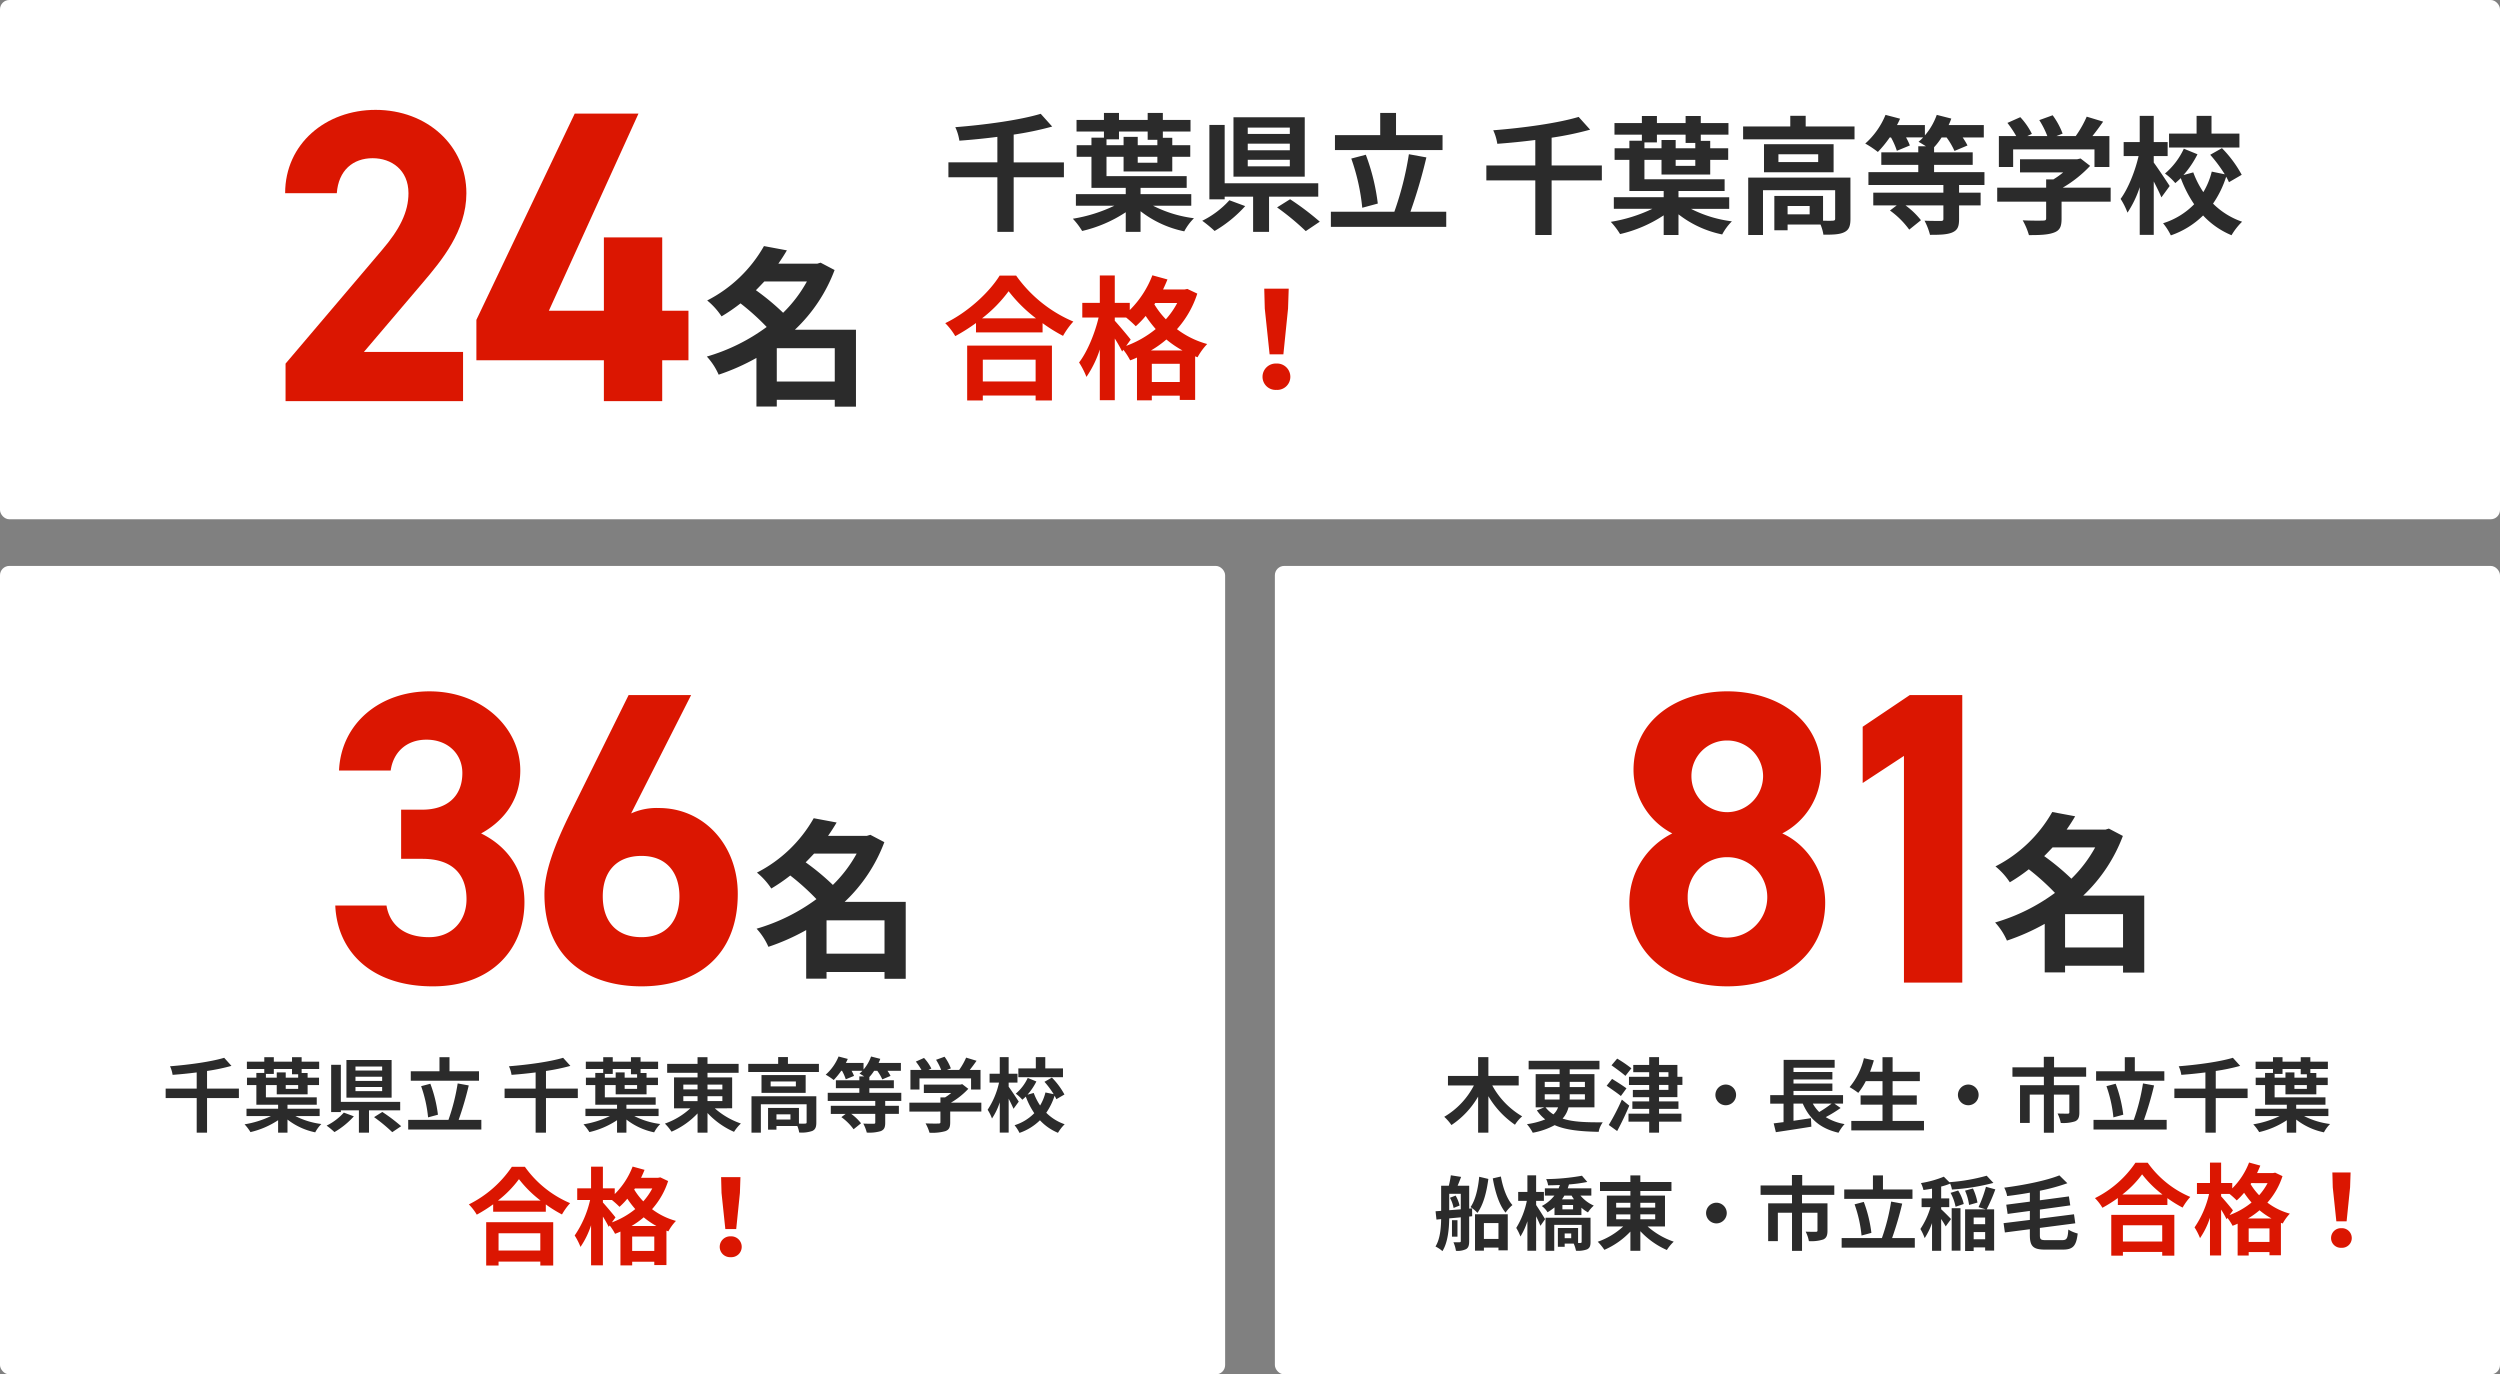
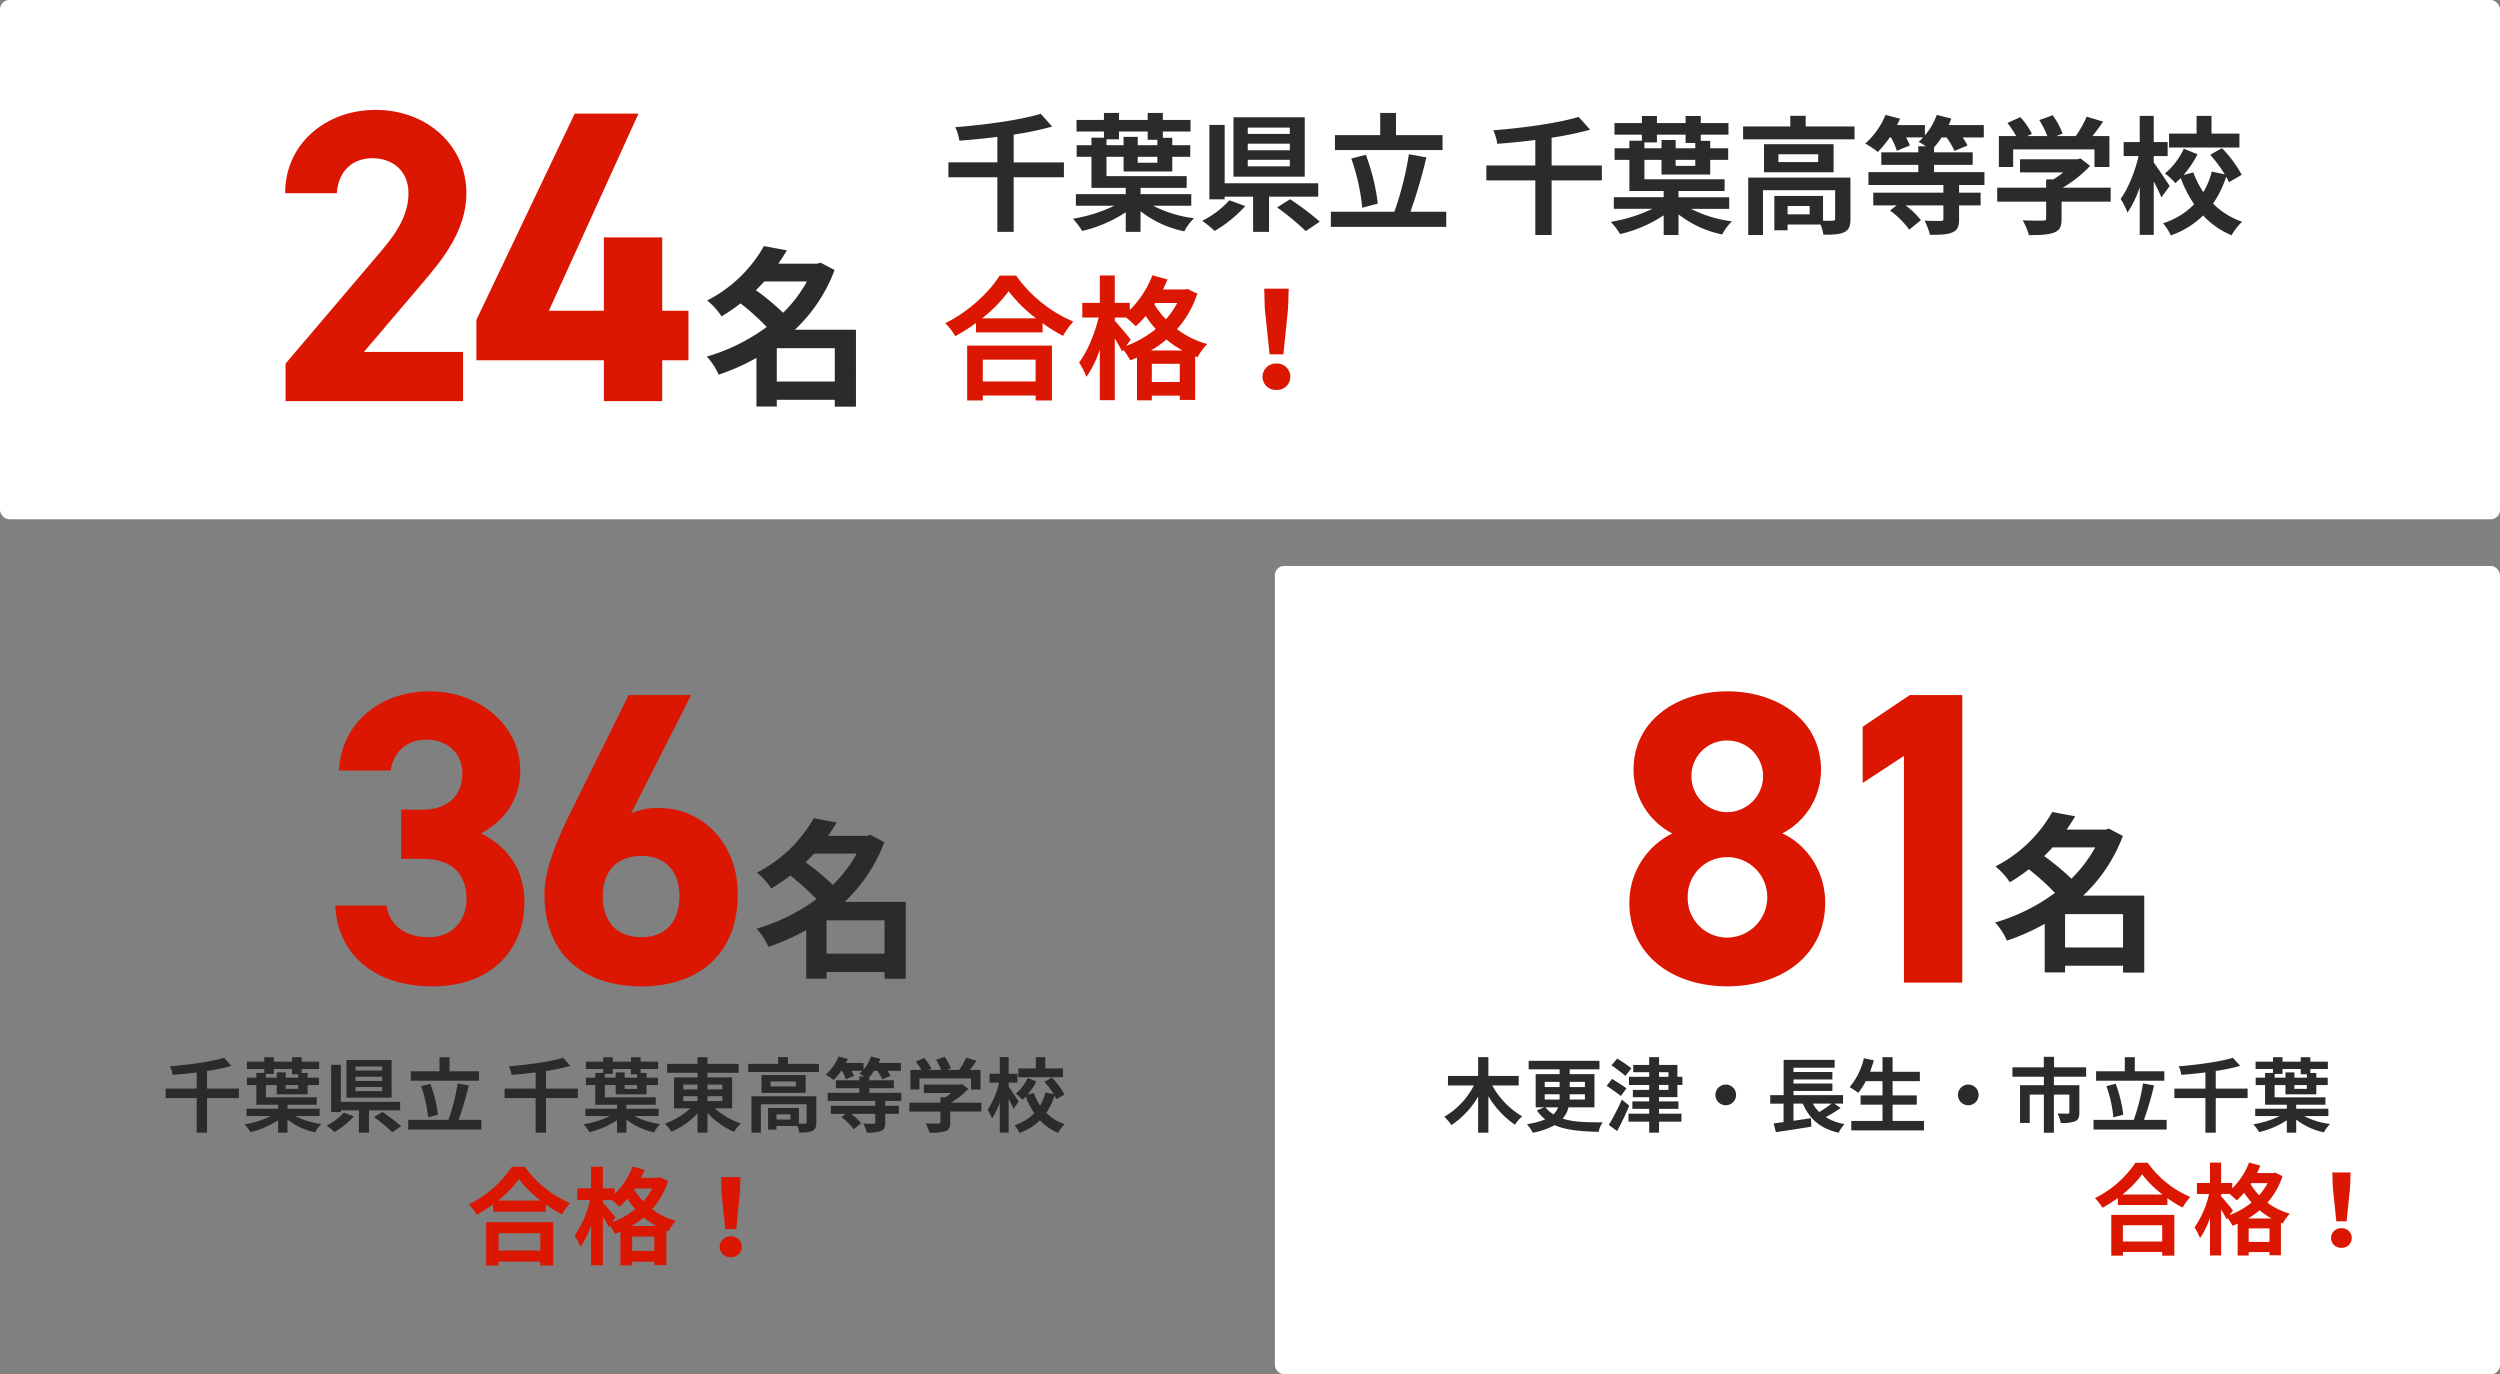
<svg xmlns="http://www.w3.org/2000/svg" width="804" height="442" viewBox="0 0 804 442">
  <rect x="0" y="0" width="804" height="442" fill="#808080" stroke="none" />
  <g transform="translate(-232 1372)">
    <rect width="804" height="167" rx="3" transform="translate(232 -1372)" fill="#fff" />
-     <rect width="394" height="260" rx="3" transform="translate(232 -1190)" fill="#fff" />
    <rect width="394" height="260" rx="3" transform="translate(642 -1190)" fill="#fff" />
    <g transform="translate(-250 -513)">
      <g transform="translate(204 -1878)">
        <path d="M63.918-15.812H32.026L51.054-38.19c5.9-6.968,13.936-16.482,13.936-28.676,0-15.276-12.6-26.8-29.212-26.8C19.832-93.666,6.7-82.812,6.7-66.866H23.316c.536-7.37,5.226-11.256,11.524-11.256,6.03,0,11.524,3.752,11.524,11.256,0,6.03-2.814,11.658-8.576,18.358L6.834-12.06V0H63.918ZM99.83-92.46,68.206-26.13v13h41V0h18.76V-13.132h8.442V-29.078H127.97V-52.662H109.21v23.584H91.522l28.81-63.382Z" transform="translate(363 1148)" fill="#db1601" />
        <path d="M23.815-3.3V-14.025H42.46V-3.3ZM33.5-35.475A43.106,43.106,0,0,1,25.85-25.41,77.555,77.555,0,0,0,17.1-32.67c.935-.935,1.815-1.87,2.7-2.805ZM49.28-19.965H29.645A50.915,50.915,0,0,0,42.405-39.16L37.9-41.525l-1.1.33H24.31c.99-1.43,1.925-2.86,2.75-4.29L19.69-46.86A43.937,43.937,0,0,1,1.43-29.37a22.781,22.781,0,0,1,4.62,5.115,56.61,56.61,0,0,0,6.1-4.18,76.4,76.4,0,0,1,8.415,7.59A61.146,61.146,0,0,1,1.32-11.33a20.9,20.9,0,0,1,3.8,5.83A70.509,70.509,0,0,0,17.27-10.89V4.73h6.545V2.585H42.46v2.2h6.82Z" transform="translate(504 1145)" fill="#2b2b2b" />
      </g>
      <g transform="translate(152 -2)">
        <path d="M39.155-18.778H23v-8.938A100.783,100.783,0,0,0,35.383-30.3l-3.69-4.1c-6.683,2.009-17.671,3.526-27.47,4.3a15.7,15.7,0,0,1,1.312,4.346c3.936-.287,8.118-.7,12.218-1.23v8.2H2.009v4.8H17.753V3.567H23V-13.981H39.155ZM52.849-26.2h4.018v-2.5h9.225v2.665h3.116v1.722H62.894v-2.665H58.343v2.665H52.849Zm16.359,7.544H62.894v-1.927h6.314ZM80.114-4.838V-8.569H63.8v-2.009H78.638V-14.35H52.849v-6.232h5.494v4.715H74.005v-4.715h5.781v-3.731H74.005v-2.378H70.971V-28.7h8.9v-3.731h-8.9v-2.255H66.092v2.255H56.867v-2.255H52.029v2.255H43.214V-28.7h8.815v1.968H48.011v2.419H43.255v3.731h4.756v10H59.04v2.009H43.009v3.731H55.391A49.067,49.067,0,0,1,42.025-.656,23.185,23.185,0,0,1,45.018,3.28,43,43,0,0,0,59.04-2.747V3.567H63.8V-3.075A33.9,33.9,0,0,0,77.859,3.4,17.6,17.6,0,0,1,80.975-.82,39.691,39.691,0,0,1,67.814-4.838Zm31.693-23.083H98.277v-2.05h13.53Zm0,5.248H98.277v-2.132h13.53Zm0,5.166H98.277V-19.6h13.53Zm4.8-15.785H93.685v19.106H116.6ZM92.373-6.6A29.105,29.105,0,0,1,83.64,0a41.062,41.062,0,0,1,3.977,3.28,40.7,40.7,0,0,0,9.84-8ZM120.95-7.749v-4.305H90.856V-30.832h-4.92V-6.888h4.92v-.861H100V3.567h5.125V-7.749ZM107.707-4.3a83.8,83.8,0,0,1,9.225,7.626l4.51-3.034a86.558,86.558,0,0,0-9.553-7.216Zm53.218-23.247H145.96v-7.134h-5.084v7.134H126.321v4.8h34.6ZM140.1-5.535a67.248,67.248,0,0,0-3.854-15.7l-4.674,1.23A66.469,66.469,0,0,1,135.1-4.182Zm10.5,2.624a166.86,166.86,0,0,0,5.125-17.466L150.1-21.4a102.467,102.467,0,0,1-4.674,18.491H125.009V1.968h37.1V-2.911Z" transform="translate(633 -786)" fill="#2b2b2b" />
        <path d="M39.155-18.778H23v-8.938A100.783,100.783,0,0,0,35.383-30.3l-3.69-4.1c-6.683,2.009-17.671,3.526-27.47,4.3a15.7,15.7,0,0,1,1.312,4.346c3.936-.287,8.118-.7,12.218-1.23v8.2H2.009v4.8H17.753V3.567H23V-13.981H39.155ZM52.849-26.2h4.018v-2.5h9.225v2.665h3.116v1.722H62.894v-2.665H58.343v2.665H52.849Zm16.359,7.544H62.894v-1.927h6.314ZM80.114-4.838V-8.569H63.8v-2.009H78.638V-14.35H52.849v-6.232h5.494v4.715H74.005v-4.715h5.781v-3.731H74.005v-2.378H70.971V-28.7h8.9v-3.731h-8.9v-2.255H66.092v2.255H56.867v-2.255H52.029v2.255H43.214V-28.7h8.815v1.968H48.011v2.419H43.255v3.731h4.756v10H59.04v2.009H43.009v3.731H55.391A49.067,49.067,0,0,1,42.025-.656,23.185,23.185,0,0,1,45.018,3.28,43,43,0,0,0,59.04-2.747V3.567H63.8V-3.075A33.9,33.9,0,0,0,77.859,3.4,17.6,17.6,0,0,1,80.975-.82,39.691,39.691,0,0,1,67.814-4.838Zm25.871,1.763H98.892V-5.74h7.093ZM119.1-14.883H86.223V3.567h4.756V-10.824h23.206v9.143c0,.492-.164.615-.779.656-.451.041-1.722.041-3.116,0V-8.979H94.628V2.05h4.264V.2H109.47a13.829,13.829,0,0,1,.943,3.28c2.952,0,5.125-.041,6.642-.779,1.6-.738,2.05-2.05,2.05-4.305Zm-10.373-5H95.94v-2.5h12.792Zm-17.425-5.74v9.02h22.386v-9.02Zm13.407-5.7v-3.444H99.753v3.444H84.583v4.141h35.834v-4.141ZM162.2-12.505v-4.141H146v-2.337h12.423V-23H146v-1.64A22.022,22.022,0,0,0,148.42-27.8h1.6a23.022,23.022,0,0,1,2.542,4.346l4.182-1.763a19.571,19.571,0,0,0-1.558-2.583h6.806v-3.977H150.675a17.376,17.376,0,0,0,.861-2.091l-4.674-1.189a20.879,20.879,0,0,1-3.813,6.6v-3.321H134.07c.369-.7.7-1.353.984-2.05l-4.674-1.23a24.787,24.787,0,0,1-6.519,9.225,30.379,30.379,0,0,1,4.059,2.706,35.966,35.966,0,0,0,3.813-4.674h.41a23,23,0,0,1,1.886,4.3l4.182-1.722a17.673,17.673,0,0,0-1.23-2.583h5.494A11.875,11.875,0,0,1,141-26.4c.615.328,1.517.9,2.378,1.435h-2.46V-23h-11.89v4.018h11.89v2.337H124.886v4.141h24.108v2.46h-22.55v4.1h7.544L131.815-4.3a27.482,27.482,0,0,1,6.191,6.15l3.772-3.034a25.238,25.238,0,0,0-4.961-4.756h12.177V-1.6c0,.492-.205.656-.861.656s-3.116,0-5.207-.082a20.508,20.508,0,0,1,1.763,4.551c3.034,0,5.371-.041,7.093-.738,1.763-.738,2.255-1.886,2.255-4.305V-5.945h6.929v-4.1h-6.929v-2.46Zm9.225-11.439h26.158v5.658h4.8v-9.963h-5.453c1.148-1.435,2.337-3.034,3.444-4.633l-5.289-1.6a34.274,34.274,0,0,1-3.526,6.232h-6.191l1.968-.779a24.041,24.041,0,0,0-3.2-5.9l-4.3,1.558a28.61,28.61,0,0,1,2.583,5.125h-6.437l1.476-.7a22.345,22.345,0,0,0-3.731-5.371l-4.141,1.845a34.49,34.49,0,0,1,2.829,4.223h-5.576v9.963h4.592Zm31.365,12.3H187.37a39.062,39.062,0,0,0,8.815-7.011l-3.075-2.378-1.066.246H173.635v4.223h13.9a27.735,27.735,0,0,1-3.157,2.255H182.04v2.665H166.3v4.51H182.04V-1.8c0,.574-.2.738-1.066.738-.82.041-3.854.041-6.478-.082a21.767,21.767,0,0,1,2.009,4.756c3.485,0,6.027-.082,7.954-.779,2.009-.7,2.542-1.968,2.542-4.51V-7.134h15.785ZM244.2-29.028h-8.979v-5.7h-4.8v5.7h-8.856v4.469H244.2ZM221.769-12.177c-.738-1.148-3.977-6.027-5.125-7.544v-2.091h4.469v-4.51h-4.469v-8.405h-4.51v8.405h-5.166v4.51h4.8c-1.107,4.879-3.362,10.5-5.781,13.776A22.347,22.347,0,0,1,208.2-3.608a33.233,33.233,0,0,0,3.936-8.2V3.526h4.51V-13.653c.943,1.845,1.927,3.813,2.46,5.125Zm23.165-3.608a37.806,37.806,0,0,0-6.355-8.569l-3.772,2.132a46.144,46.144,0,0,1,4.674,6.273L235.3-16.81a23.834,23.834,0,0,1-2.706,6.6,29.928,29.928,0,0,1-3.239-6.355L226.2-15.7a31.346,31.346,0,0,0,4.51-6.683l-4.387-1.8a23.278,23.278,0,0,1-6.068,7.995,18.46,18.46,0,0,1,3.321,3.075c.574-.492,1.189-1.025,1.763-1.6a38.607,38.607,0,0,0,4.305,8.4,23.928,23.928,0,0,1-10,6.109,19.655,19.655,0,0,1,2.5,3.9,27.67,27.67,0,0,0,10.373-6.4,26.207,26.207,0,0,0,9.143,6.355,20.7,20.7,0,0,1,3.4-4.346,24.413,24.413,0,0,1-9.348-5.822,32.627,32.627,0,0,0,4.223-8.651,18.092,18.092,0,0,1,.9,1.763Z" transform="translate(806 -785)" fill="#2b2b2b" />
        <path d="M30.057-9.331v7.009H13.072V-9.331ZM8.041,3.784h5.031V2.193H30.057V3.784H35.3v-17.63H8.041Zm4.773-26.4a43.936,43.936,0,0,0,8.557-8.729,47.1,47.1,0,0,0,8.815,8.729Zm5.676-13.76C15.265-31.132,8.385-24.639.989-21.07A20.881,20.881,0,0,1,4.214-16.9a59.911,59.911,0,0,0,6.665-4.214v3.01H32.293V-21.07a51.578,51.578,0,0,0,6.579,4.085,24.994,24.994,0,0,1,3.311-4.6,43.2,43.2,0,0,1-18.4-14.792ZM67.166-12.3a33.308,33.308,0,0,0,4.945-3.526,32.048,32.048,0,0,0,5.16,3.526ZM67.424-2.15V-8h8.987V-2.15ZM60.63-15.781c-.731-.989-3.956-4.816-5.117-6.063v-1.032h3.655a36.587,36.587,0,0,1,3.1,2.795,29.358,29.358,0,0,0,3.182-3.311,40.661,40.661,0,0,0,3.225,4.214,33.03,33.03,0,0,1-9.5,5.418ZM75.594-27.563a26.059,26.059,0,0,1-3.655,5.246,26.684,26.684,0,0,1-3.7-4.816l.3-.43Zm3.268-4.515-.9.172H71.036q.774-1.612,1.419-3.225L67.6-36.464a31.635,31.635,0,0,1-7.267,11.18v-2.322H55.513v-8.815H50.7v8.815H45.064v4.73H50.31c-1.2,5.117-3.655,11.051-6.278,14.448A26.21,26.21,0,0,1,46.4-3.784,34.363,34.363,0,0,0,50.7-12.6V3.7h4.816V-16.125a46.95,46.95,0,0,1,2.365,4.171l.387-.559a20.526,20.526,0,0,1,2.193,3.4,23.589,23.589,0,0,0,2.193-.9V3.741h4.773v-1.5h8.987V3.612h4.945V-10.406l.774.3a19.96,19.96,0,0,1,3.1-4.257,28.518,28.518,0,0,1-9.718-4.773,31.855,31.855,0,0,0,6.536-11.438Zm26.445,21.027h4.429l1.5-14.706.215-6.407h-7.869l.172,6.407ZM107.5.387a4.206,4.206,0,0,0,4.472-4.214A4.265,4.265,0,0,0,107.5-8.084a4.265,4.265,0,0,0-4.472,4.257A4.206,4.206,0,0,0,107.5.387Z" transform="translate(633 -732)" fill="#db1601" />
      </g>
    </g>
    <path d="M-27.234-7.378v5.542h-13.43V-7.378ZM-44.642,2.992h3.978V1.734h13.43V2.992h4.148v-13.94H-44.642Zm3.774-20.876a34.74,34.74,0,0,0,6.766-6.9,37.246,37.246,0,0,0,6.97,6.9Zm4.488-10.88a35.994,35.994,0,0,1-13.838,12.1,16.511,16.511,0,0,1,2.55,3.3,47.371,47.371,0,0,0,5.27-3.332v2.38h16.932V-16.66a40.782,40.782,0,0,0,5.2,3.23,19.763,19.763,0,0,1,2.618-3.638A34.156,34.156,0,0,1-32.2-28.764ZM2.108-9.724a26.337,26.337,0,0,0,3.91-2.788A25.341,25.341,0,0,0,10.1-9.724Zm.2,8.024V-6.324H9.418V-1.7ZM-3.06-12.478c-.578-.782-3.128-3.808-4.046-4.794v-.816h2.89a28.93,28.93,0,0,1,2.448,2.21A23.214,23.214,0,0,0,.748-18.5,32.15,32.15,0,0,0,3.3-15.164,26.117,26.117,0,0,1-4.216-10.88ZM8.772-21.794a20.605,20.605,0,0,1-2.89,4.148,21.1,21.1,0,0,1-2.924-3.808l.238-.34Zm2.584-3.57-.714.136H5.168Q5.78-26.5,6.29-27.778L2.448-28.832A25.014,25.014,0,0,1-3.3-19.992v-1.836H-7.106V-28.8h-3.808v6.97h-4.454v3.74h4.148A33.138,33.138,0,0,1-16.184-6.664a20.724,20.724,0,0,1,1.87,3.672,27.171,27.171,0,0,0,3.4-6.97V2.924h3.808V-12.75a37.123,37.123,0,0,1,1.87,3.3l.306-.442A16.23,16.23,0,0,1-3.2-7.208a18.652,18.652,0,0,0,1.734-.714V2.958H2.312V1.768H9.418V2.856h3.91V-8.228l.612.238a15.783,15.783,0,0,1,2.448-3.366A22.549,22.549,0,0,1,8.7-15.13a25.188,25.188,0,0,0,5.168-9.044ZM32.266-8.738h3.5l1.19-11.628.17-5.066H30.906l.136,5.066ZM34,.306a3.326,3.326,0,0,0,3.536-3.332A3.373,3.373,0,0,0,34-6.392a3.373,3.373,0,0,0-3.536,3.366A3.326,3.326,0,0,0,34,.306Z" transform="translate(433 -968)" fill="#db1601" />
    <g transform="translate(-337 -513)">
      <path d="M-27.17-11.908H-37.414v-5.668a63.911,63.911,0,0,0,7.852-1.638l-2.34-2.6c-4.238,1.274-11.206,2.236-17.42,2.73a9.955,9.955,0,0,1,.832,2.756c2.5-.182,5.148-.442,7.748-.78v5.2h-9.984v3.042h9.984V2.262h3.328V-8.866H-27.17Zm8.684-4.706h2.548V-18.2h5.85v1.69h1.976v1.092h-4v-1.69H-15v1.69h-3.484ZM-8.112-11.83h-4v-1.222h4ZM-1.2-3.068V-5.434H-11.544V-6.708h9.412V-9.1H-18.486v-3.952H-15v2.99H-5.07v-2.99H-1.4v-2.366H-5.07v-1.508H-6.994V-18.2h5.642v-2.366H-6.994V-22h-3.094v1.43h-5.85V-22h-3.068v1.43H-24.6V-18.2h5.59v1.248h-2.548v1.534H-24.57v2.366h3.016v6.344h6.994v1.274H-24.726v2.366h7.852A31.115,31.115,0,0,1-25.35-.416a14.7,14.7,0,0,1,1.9,2.5A27.266,27.266,0,0,0-14.56-1.742v4h3.016V-1.95A21.5,21.5,0,0,0-2.626,2.158,11.159,11.159,0,0,1-.65-.52,25.17,25.17,0,0,1-9-3.068ZM18.9-17.706h-8.58v-1.3H18.9Zm0,3.328h-8.58V-15.73H18.9Zm0,3.276h-8.58v-1.326H18.9Zm3.042-10.01H7.41V-9H21.944ZM6.578-4.186A18.457,18.457,0,0,1,1.04,0,26.04,26.04,0,0,1,3.562,2.08,25.809,25.809,0,0,0,9.8-2.99ZM24.7-4.914v-2.73H5.616V-19.552H2.5V-4.368h3.12v-.546h5.8V2.262h3.25V-4.914ZM16.3-2.73a53.143,53.143,0,0,1,5.85,4.836L25.012.182a54.891,54.891,0,0,0-6.058-4.576ZM50.05-17.472H40.56V-22H37.336v4.524h-9.23v3.042H50.05ZM36.842-3.51A42.645,42.645,0,0,0,34.4-13.468l-2.964.78A42.151,42.151,0,0,1,33.67-2.652ZM43.5-1.846a105.814,105.814,0,0,0,3.25-11.076l-3.562-.65A64.98,64.98,0,0,1,40.222-1.846H27.274V1.248H50.8V-1.846Z" transform="translate(673 -497)" fill="#2b2b2b" />
      <path d="M-66.17-11.908H-76.414v-5.668a63.911,63.911,0,0,0,7.852-1.638l-2.34-2.6c-4.238,1.274-11.206,2.236-17.42,2.73a9.955,9.955,0,0,1,.832,2.756c2.5-.182,5.148-.442,7.748-.78v5.2h-9.984v3.042h9.984V2.262h3.328V-8.866H-66.17Zm8.684-4.706h2.548V-18.2h5.85v1.69h1.976v1.092h-4v-1.69H-54v1.69h-3.484Zm10.374,4.784h-4v-1.222h4ZM-40.2-3.068V-5.434H-50.544V-6.708h9.412V-9.1H-57.486v-3.952H-54v2.99h9.932v-2.99H-40.4v-2.366H-44.07v-1.508h-1.924V-18.2h5.642v-2.366h-5.642V-22h-3.094v1.43h-5.85V-22h-3.068v1.43H-63.6V-18.2h5.59v1.248h-2.548v1.534H-63.57v2.366h3.016v6.344h6.994v1.274H-63.726v2.366h7.852A31.115,31.115,0,0,1-64.35-.416a14.7,14.7,0,0,1,1.9,2.5A27.266,27.266,0,0,0-53.56-1.742v4h3.016V-1.95a21.5,21.5,0,0,0,8.918,4.108A11.159,11.159,0,0,1-39.65-.52,25.17,25.17,0,0,1-48-3.068Zm7.956-6.4h4.576v1.586H-32.24Zm0-3.718h4.576v1.534H-32.24Zm12.558,0v1.534h-4.784v-1.534Zm0,5.3h-4.784V-9.464h4.784Zm3.146,2.314V-15.5h-7.93v-1.482h10.01v-2.886h-10.01V-22h-3.2v2.132H-37.44v2.886h9.776V-15.5H-35.23v9.932h5.252A23.516,23.516,0,0,1-38.168-.65a16.928,16.928,0,0,1,2.132,2.6,25.371,25.371,0,0,0,8.372-5.876V2.262h3.2V-4.056A25.769,25.769,0,0,0-15.938,2a13.617,13.617,0,0,1,2.21-2.678,24.789,24.789,0,0,1-8.4-4.888ZM2.21-1.95h-4.5V-3.64h4.5Zm8.32-7.488H-10.322v11.7h3.016V-6.864H7.41v5.8c0,.312-.1.39-.494.416-.286.026-1.092.026-1.976,0V-5.694H-4.992V1.3h2.7V.13H4.42a8.769,8.769,0,0,1,.6,2.08A10.377,10.377,0,0,0,9.23,1.716c1.014-.468,1.3-1.3,1.3-2.73ZM3.952-12.61H-4.16V-14.2H3.952ZM-7.1-16.25v5.72H7.1v-5.72Zm8.5-3.614v-2.184H-1.742v2.184h-9.62v2.626H11.362v-2.626ZM37.856-7.93v-2.626H27.586v-1.482h7.878v-2.548H27.586v-1.04a13.965,13.965,0,0,0,1.534-2h1.014a14.6,14.6,0,0,1,1.612,2.756L34.4-15.99a12.412,12.412,0,0,0-.988-1.638h4.316V-20.15H30.55a11.019,11.019,0,0,0,.546-1.326l-2.964-.754a13.24,13.24,0,0,1-2.418,4.186V-20.15H20.02c.234-.442.442-.858.624-1.3l-2.964-.78a15.718,15.718,0,0,1-4.134,5.85,19.265,19.265,0,0,1,2.574,1.716,22.808,22.808,0,0,0,2.418-2.964h.26a14.582,14.582,0,0,1,1.2,2.73l2.652-1.092a11.208,11.208,0,0,0-.78-1.638H25.35a7.53,7.53,0,0,1-.936.884c.39.208.962.572,1.508.91h-1.56v1.248h-7.54v2.548h7.54v1.482H14.2V-7.93H29.484v1.56h-14.3v2.6h4.784L18.59-2.73a17.427,17.427,0,0,1,3.926,3.9L24.908-.754A16,16,0,0,0,21.762-3.77h7.722v2.756c0,.312-.13.416-.546.416s-1.976,0-3.3-.052a13.006,13.006,0,0,1,1.118,2.886,12.851,12.851,0,0,0,4.5-.468c1.118-.468,1.43-1.2,1.43-2.73V-3.77h4.394v-2.6H32.682V-7.93Zm5.85-7.254H60.294V-11.6h3.042v-6.318H59.878c.728-.91,1.482-1.924,2.184-2.938l-3.354-1.014a21.734,21.734,0,0,1-2.236,3.952H52.546l1.248-.494a15.246,15.246,0,0,0-2.028-3.744l-2.73.988a18.143,18.143,0,0,1,1.638,3.25H46.592l.936-.442a14.17,14.17,0,0,0-2.366-3.406l-2.626,1.17a21.872,21.872,0,0,1,1.794,2.678H40.794V-11.6h2.912Zm19.89,7.8H53.82a24.771,24.771,0,0,0,5.59-4.446l-1.95-1.508-.676.156H45.11V-10.5h8.814a17.588,17.588,0,0,1-2,1.43H50.44v1.69H40.456v2.86H50.44v3.38c0,.364-.13.468-.676.468-.52.026-2.444.026-4.108-.052A13.8,13.8,0,0,1,46.93,2.288a15.763,15.763,0,0,0,5.044-.494c1.274-.442,1.612-1.248,1.612-2.86V-4.524H63.6Zm26.26-11.024H84.162v-3.614H81.12v3.614H75.5v2.834H89.856ZM75.634-7.722c-.468-.728-2.522-3.822-3.25-4.784v-1.326h2.834v-2.86H72.384v-5.33h-2.86v5.33H66.248v2.86H69.29A25.96,25.96,0,0,1,65.624-5.1a14.171,14.171,0,0,1,1.4,2.808,21.074,21.074,0,0,0,2.5-5.2V2.236h2.86V-8.658c.6,1.17,1.222,2.418,1.56,3.25Zm14.69-2.288a23.974,23.974,0,0,0-4.03-5.434L83.9-14.092a29.261,29.261,0,0,1,2.964,3.978l-2.652-.546A15.114,15.114,0,0,1,82.5-6.474a18.979,18.979,0,0,1-2.054-4.03l-2,.546A19.878,19.878,0,0,0,81.3-14.2L78.52-15.34a14.761,14.761,0,0,1-3.848,5.07,11.706,11.706,0,0,1,2.106,1.95c.364-.312.754-.65,1.118-1.014A24.482,24.482,0,0,0,80.626-4,15.174,15.174,0,0,1,74.282-.13a12.464,12.464,0,0,1,1.586,2.47,17.547,17.547,0,0,0,6.578-4.056,16.619,16.619,0,0,0,5.8,4.03A13.129,13.129,0,0,1,90.4-.442a15.481,15.481,0,0,1-5.928-3.692A20.69,20.69,0,0,0,87.152-9.62,11.47,11.47,0,0,1,87.724-8.5Z" transform="translate(821 -497)" fill="#2b2b2b" />
    </g>
    <g transform="translate(166 -506)">
      <path d="M22.368-6.944v5.216H9.728V-6.944ZM5.984,2.816H9.728V1.632h12.64V2.816h3.9V-10.3H5.984ZM9.536-16.832a32.7,32.7,0,0,0,6.368-6.5,35.055,35.055,0,0,0,6.56,6.5Zm4.224-10.24A33.877,33.877,0,0,1,.736-15.68a15.54,15.54,0,0,1,2.4,3.1A44.585,44.585,0,0,0,8.1-15.712v2.24H24.032V-15.68a38.383,38.383,0,0,0,4.9,3.04,18.6,18.6,0,0,1,2.464-3.424A32.146,32.146,0,0,1,17.7-27.072ZM49.984-9.152a24.788,24.788,0,0,0,3.68-2.624A23.85,23.85,0,0,0,57.5-9.152ZM50.176-1.6V-5.952h6.688V-1.6ZM45.12-11.744c-.544-.736-2.944-3.584-3.808-4.512v-.768h2.72a27.228,27.228,0,0,1,2.3,2.08A21.848,21.848,0,0,0,48.7-17.408a30.259,30.259,0,0,0,2.4,3.136,24.58,24.58,0,0,1-7.072,4.032Zm11.136-8.768a19.393,19.393,0,0,1-2.72,3.9,19.858,19.858,0,0,1-2.752-3.584l.224-.32Zm2.432-3.36-.672.128H52.864q.576-1.2,1.056-2.4L50.3-27.136a23.543,23.543,0,0,1-5.408,8.32v-1.728H41.312V-27.1H37.728v6.56H33.536v3.52h3.9A31.189,31.189,0,0,1,32.768-6.272a19.5,19.5,0,0,1,1.76,3.456,25.572,25.572,0,0,0,3.2-6.56V2.752h3.584V-12a34.939,34.939,0,0,1,1.76,3.1l.288-.416a15.275,15.275,0,0,1,1.632,2.528,17.555,17.555,0,0,0,1.632-.672V2.784h3.552V1.664h6.688V2.688h3.68V-7.744l.576.224a14.854,14.854,0,0,1,2.3-3.168,21.223,21.223,0,0,1-7.232-3.552,23.706,23.706,0,0,0,4.864-8.512ZM78.368-8.224h3.3l1.12-10.944.16-4.768H77.088l.128,4.768ZM80,.288a3.13,3.13,0,0,0,3.328-3.136A3.174,3.174,0,0,0,80-6.016a3.174,3.174,0,0,0-3.328,3.168A3.13,3.13,0,0,0,80,.288Z" transform="translate(739 -465)" fill="#db1601" />
      <path d="M43.414,16.078V13.01h-9.75V6.978h-3.3V13.01h-9.7v3.068H29.01a25,25,0,0,1-9.542,10.088,15.974,15.974,0,0,1,2.314,2.652,27.469,27.469,0,0,0,8.58-9.152v11.6h3.3V19.536a28.84,28.84,0,0,0,8.554,9.178,12.139,12.139,0,0,1,2.314-2.7,25.8,25.8,0,0,1-9.62-9.932Zm12.662,7.046a5.675,5.675,0,0,1-1.508,2.262,9.868,9.868,0,0,1-2.522-2.262Zm-4.29-4.212H56.57v.832c0,.286,0,.572-.026.858H51.786Zm0-3.978H56.57V16.6H51.786Zm12.922,0V16.6H59.82V14.934Zm0,5.668H59.794c.026-.286.026-.572.026-.832v-.858h4.888Zm3.068,2.522V12.438H59.82V10.9h9.568V8.148H46.612V10.9H56.57v1.534h-7.7V23.124H51.63l-2.366.962A12.535,12.535,0,0,0,51.942,27a25.239,25.239,0,0,1-5.876,1.534,14.362,14.362,0,0,1,1.872,2.756,23.463,23.463,0,0,0,7.046-2.444c3.718,1.638,8.5,2.028,14.144,2.158a7.494,7.494,0,0,1,1.326-3.068c-5.278.026-9.542-.078-12.922-1.2a8.522,8.522,0,0,0,1.9-3.614ZM79.658,10.566a42.366,42.366,0,0,0-4.576-3.12L73.262,9.6c1.4,1.014,3.484,2.5,4.472,3.406Zm-1.586,6.448c-1.092-.832-3.25-2.184-4.628-3.042L71.7,16.182c1.456,1.014,3.562,2.444,4.576,3.3ZM76.59,20.628a70.767,70.767,0,0,1-4.212,8.164l2.7,1.95c1.352-2.5,2.756-5.434,3.9-8.164Zm11.96-4.706h3.016v1.586H88.55Zm0-4.108h3.016V13.3H88.55Zm5.9,8.034V15.922h1.612V13.3H94.452V9.474h-5.9v-2.5H85.378v2.5H80.256v2.34h5.122V13.3h-6.5v2.626h6.5v1.586H80.126v2.34h5.252V21.2H79.97v2.418h5.408v1.534H78.722v2.574h6.656v3.536H88.55V27.726h7.2V25.152h-7.2V23.618h6.24V21.2H88.55V19.848Zm12.22-.728A3.328,3.328,0,1,0,110,15.792,3.351,3.351,0,0,0,106.672,19.12Zm37.362,2.808a36.619,36.619,0,0,1-3.978,2.7,12.371,12.371,0,0,1-2.054-2.7Zm.91,0h2.782V19.2H131.788V17.846h12.506V15.454H131.788v-1.3h12.506V11.762H131.788V10.384h13.234V7.862H128.616V19.2H124.3v2.73h4.29v5.954c-1.17.13-2.236.286-3.172.39l.7,2.834c3.146-.468,7.436-1.118,11.414-1.768l-.13-2.73c-1.872.286-3.8.572-5.616.832V21.928h2.99c2.158,4.914,5.616,8.008,11.492,9.36a13.737,13.737,0,0,1,1.95-2.782,17.2,17.2,0,0,1-6.058-2.236,43.779,43.779,0,0,0,4.784-2.938Zm18.72,5.564V22.266h7.774v-2.99h-7.774V14.7h8.762V11.684h-8.762V7h-3.25v4.68h-4c.442-1.2.858-2.418,1.222-3.666l-3.2-.7a22.369,22.369,0,0,1-4.6,9.308,24.586,24.586,0,0,1,2.782,1.846,21.429,21.429,0,0,0,2.418-3.77h5.382v4.576h-7.046v2.99h7.046v5.226H150.378v3.042h23.374V27.492Zm21.008-8.372A3.328,3.328,0,1,0,188,15.792,3.351,3.351,0,0,0,184.672,19.12Zm41.236-5.85V10.254H215.586V6.874h-3.3v3.38H202.2V13.27H212.31V16h-7.67V28.142h3.12V19.016h4.55V31.288h3.224V19.016H220.5v5.72c0,.286-.13.416-.546.416s-1.95,0-3.25-.052a11.1,11.1,0,0,1,1.04,3.042,12.4,12.4,0,0,0,4.6-.52c1.066-.468,1.378-1.352,1.378-2.834V16h-8.19V13.27Zm25.142-1.742h-9.49V7h-3.224v4.524h-9.23V14.57H251.05ZM237.842,25.49a42.645,42.645,0,0,0-2.444-9.958l-2.964.78a42.151,42.151,0,0,1,2.236,10.036Zm6.656,1.664a105.816,105.816,0,0,0,3.25-11.076l-3.562-.65a64.98,64.98,0,0,1-2.964,11.726H228.274v3.094H251.8V27.154ZM277.83,17.092H267.586V11.424a63.91,63.91,0,0,0,7.852-1.638l-2.34-2.6c-4.238,1.274-11.206,2.236-17.42,2.73a9.955,9.955,0,0,1,.832,2.756c2.5-.182,5.148-.442,7.748-.78v5.2h-9.984v3.042h9.984V31.262h3.328V20.134H277.83Zm8.684-4.706h2.548V10.8h5.85v1.69h1.976v1.092h-4v-1.69H290v1.69h-3.484Zm10.374,4.784h-4V15.948h4Zm6.916,8.762V23.566H293.456V22.292h9.412V19.9H286.514V15.948H290v2.99h9.932v-2.99H303.6V13.582H299.93V12.074h-1.924V10.8h5.642V8.434h-5.642V7h-3.094v1.43h-5.85V7h-3.068v1.43H280.4V10.8h5.59v1.248h-2.548v1.534H280.43v2.366h3.016v6.344h6.994v1.274H280.274v2.366h7.852a31.115,31.115,0,0,1-8.476,2.652,14.7,14.7,0,0,1,1.9,2.5,27.267,27.267,0,0,0,8.892-3.822v4h3.016V27.05a21.5,21.5,0,0,0,8.918,4.108,11.16,11.16,0,0,1,1.976-2.678A25.17,25.17,0,0,1,296,25.932Z" transform="translate(511 -533)" fill="#2b2b2b" />
-       <path d="M-89.284-21.554c-.364,3.874-1.248,7.54-2.782,9.75a12.007,12.007,0,0,1,2.21,1.872c1.872-2.574,2.938-6.552,3.51-10.92Zm-9.412,6.76a10.861,10.861,0,0,1,1.17,3.276l1.924-.78a11.087,11.087,0,0,0-1.274-3.2Zm-.234,4v-5.278h3.718v4.992Zm7.358-.6-.936.078v-7.358h-3.718c.364-.858.754-1.846,1.118-2.834l-3.3-.52a30.285,30.285,0,0,1-.65,3.354h-2.47v8.086l-1.794.13.286,2.678,1.508-.156c-.052,2.964-.338,6.4-1.82,8.814a10.127,10.127,0,0,1,2.236,1.482c1.742-2.782,2.132-7.1,2.184-10.53l3.718-.338V-.884c0,.286-.1.39-.39.39-.286.026-1.144.026-1.976,0a10.747,10.747,0,0,1,.806,2.756A6.306,6.306,0,0,0-93.5,1.716c.78-.468.988-1.274.988-2.574v-7.9l.962-.1Zm-4.706,3.8h-1.768v5.3h1.768Zm13.182.936v5.1h-4.68v-5.1Zm-7.54,8.866h2.86V1.222h4.68v.884h2.99V-9.49h-10.53Zm5.72-23.244c.728,4.29,2.028,8.528,4.108,11.024a11.686,11.686,0,0,1,2.21-2.444c-1.794-1.976-3.094-5.642-3.718-9.178Zm13.936,7.228h2.5v-2.86h-2.5v-5.356h-2.808v5.356h-2.964v2.86h2.782A26.74,26.74,0,0,1-77.376-5.1,16.934,16.934,0,0,1-76.024-2.34a21.764,21.764,0,0,0,2.236-4.914v9.49h2.808V-8.84c.546,1.118,1.092,2.314,1.378,3.068l1.508-2.158c-.416-.676-2.158-3.484-2.886-4.524ZM-59.7-1.794H-61.8V-3.328H-59.7Zm6.214-6.578H-67.964V2.262h2.808V-6.084h8.814V-.65c0,.286-.1.364-.416.39h-.728V-5.07h-6.5V.962H-61.8V-.052h2.912a11.109,11.109,0,0,1,.728,2.288A8.476,8.476,0,0,0-54.6,1.794C-53.716,1.352-53.482.65-53.482-.6Zm-5.616-2.7H-62.53v-1.4H-59.1Zm-.468-4.42c.234.416.494.806.754,1.2H-62.66c.26-.39.52-.78.754-1.2Zm6.344,0v-2.34h-7.592c.13-.416.286-.832.39-1.248a48.441,48.441,0,0,0,5.9-.806l-1.716-2A69.628,69.628,0,0,1-67.756-20.8a6.6,6.6,0,0,1,.624,2c1.2,0,2.5-.052,3.8-.1-.13.364-.26.7-.416,1.066h-4.42v2.34H-65.1a12.618,12.618,0,0,1-4.056,3.354,6.848,6.848,0,0,1,1.846,2,16.19,16.19,0,0,0,2.236-1.56v2.47h8.658V-11.6a11.248,11.248,0,0,0,2.106,1.508,10.679,10.679,0,0,1,1.872-2.184,11.911,11.911,0,0,1-4.29-3.224Zm7.982,6.032h4.576v1.586H-45.24Zm0-3.718h4.576v1.534H-45.24Zm12.558,0v1.534h-4.784v-1.534Zm0,5.3h-4.784V-9.464h4.784Zm3.146,2.314V-15.5h-7.93v-1.482h10.01v-2.886h-10.01V-22h-3.2v2.132H-50.44v2.886h9.776V-15.5H-48.23v9.932h5.252A23.516,23.516,0,0,1-51.168-.65a16.928,16.928,0,0,1,2.132,2.6,25.371,25.371,0,0,0,8.372-5.876V2.262h3.2V-4.056A25.769,25.769,0,0,0-28.938,2a13.617,13.617,0,0,1,2.21-2.678,24.789,24.789,0,0,1-8.4-4.888ZM-16.328-9.88A3.351,3.351,0,0,0-13-6.552,3.351,3.351,0,0,0-9.672-9.88,3.351,3.351,0,0,0-13-13.208,3.351,3.351,0,0,0-16.328-9.88Zm41.236-5.85v-3.016H14.586v-3.38h-3.3v3.38H1.2v3.016H11.31V-13H3.64V-.858H6.76V-9.984h4.55V2.288h3.224V-9.984H19.5v5.72c0,.286-.13.416-.546.416S17-3.848,15.7-3.9a11.1,11.1,0,0,1,1.04,3.042,12.4,12.4,0,0,0,4.6-.52c1.066-.468,1.378-1.352,1.378-2.834V-13h-8.19v-2.73ZM50.05-17.472H40.56V-22H37.336v4.524h-9.23v3.042H50.05ZM36.842-3.51A42.645,42.645,0,0,0,34.4-13.468l-2.964.78A42.151,42.151,0,0,1,33.67-2.652ZM43.5-1.846a105.814,105.814,0,0,0,3.25-11.076l-3.562-.65A64.98,64.98,0,0,1,40.222-1.846H27.274V1.248H50.8V-1.846ZM59.28-11.778h2.6v-2.808h-2.6v-3.822a20.876,20.876,0,0,0,2.886-.936,7.429,7.429,0,0,1,.572,1.9,69.125,69.125,0,0,0,13.338-2.132l-2.158-2.314a61.21,61.21,0,0,1-11.96,2.08l.078.13-1.9-1.9a33,33,0,0,1-7.358,2.054,10.007,10.007,0,0,1,.806,2.236c.884-.13,1.82-.26,2.756-.442v3.146H52.988v2.808h2.86a25.432,25.432,0,0,1-3.25,7.02A16.839,16.839,0,0,1,53.976-1.82a22.655,22.655,0,0,0,2.366-4.836V2.262H59.28V-7.982c.572.884,1.144,1.794,1.456,2.392l1.716-2.366c-.468-.52-2.47-2.548-3.172-3.146ZM62.66,2.21h2.834V-11.44H62.66ZM62.3-16.38a15.3,15.3,0,0,1,1.612,4.472l2.626-.884a13.881,13.881,0,0,0-1.794-4.342Zm8.658,3.12A18.965,18.965,0,0,0,69.5-17.784l-2.548.7a16.948,16.948,0,0,1,1.3,4.6Zm-1.222,11.8V-3.77h3.692v2.314ZM73.424-8.45v2.158H69.732V-8.45Zm.26-9.88a40.593,40.593,0,0,1-2.392,6.552l2.314.7h-6.63V2.314h2.756V1.17h3.692V2.184H76.31v-13.26H73.918A55.623,55.623,0,0,0,76.7-17.5ZM93-1.17c-1.716,0-1.976-.208-1.976-1.664V-5.1l11.388-1.482L102-9.49l-10.972,1.4V-11L100.8-12.35l-.442-2.886-9.334,1.248v-3.068a63.523,63.523,0,0,0,8.84-2.418L97.292-22c-4.238,1.69-11.284,3.12-17.732,3.952a9.522,9.522,0,0,1,.936,2.7c2.366-.286,4.862-.65,7.306-1.092v2.886l-7.592.988.442,2.964,7.15-.962V-7.67l-8.45,1.04.416,2.99L87.8-4.68v1.846c0,3.666,1.066,4.706,4.914,4.706h5.72c3.354,0,4.29-1.3,4.758-5.174a10.635,10.635,0,0,1-3.016-1.274c-.182,2.834-.468,3.406-2,3.406Z" transform="translate(631 -466)" fill="#2b2b2b" />
    </g>
    <g transform="translate(-28 -2204)">
      <path d="M26-39.8H32.83c9.514,0,14.2,4.824,14.2,13,0,6.834-4.556,12.194-12.06,12.194-8.308,0-12.73-4.288-13.668-10.184H4.824c.67,15.008,11.792,26,31.356,26,19.028,0,29.48-12.06,29.48-27.068,0-10.988-6.03-18.224-13.936-22.11,6.164-3.35,12.6-9.782,12.6-20.234,0-13.8-12.328-25.46-29.212-25.46C19.162-93.666,6.7-83.348,6.03-68.206H22.646c.8-5.762,4.958-9.916,11.524-9.916,6.834,0,11.524,4.556,11.524,10.72,0,7.772-5.226,11.792-12.864,11.792H26ZM119.26-92.46H99.16L80.534-54.806c-5.226,10.586-8.442,19.162-8.442,26.4,0,20.5,13.936,29.614,31.222,29.614,17.152,0,30.954-9.246,30.954-29.748,0-15.946-11.122-27.6-25.326-27.6A19.924,19.924,0,0,0,99.964-54.4ZM90.852-27.738c0-7.638,4.154-13,12.462-13,8.04,0,12.194,5.36,12.194,13,0,7.772-4.154,13.132-12.194,13.132C95.006-14.606,90.852-19.966,90.852-27.738Z" transform="translate(363 1148)" fill="#db1601" />
      <path d="M23.815-3.3V-14.025H42.46V-3.3ZM33.5-35.475A43.106,43.106,0,0,1,25.85-25.41,77.555,77.555,0,0,0,17.1-32.67c.935-.935,1.815-1.87,2.7-2.805ZM49.28-19.965H29.645A50.915,50.915,0,0,0,42.405-39.16L37.9-41.525l-1.1.33H24.31c.99-1.43,1.925-2.86,2.75-4.29L19.69-46.86A43.937,43.937,0,0,1,1.43-29.37a22.781,22.781,0,0,1,4.62,5.115,56.61,56.61,0,0,0,6.1-4.18,76.4,76.4,0,0,1,8.415,7.59A61.146,61.146,0,0,1,1.32-11.33a20.9,20.9,0,0,1,3.8,5.83A70.509,70.509,0,0,0,17.27-10.89V4.73h6.545V2.585H42.46v2.2h6.82Z" transform="translate(502 1142)" fill="#2b2b2b" />
    </g>
    <g transform="translate(386.31 -2204)">
      <path d="M4.69-25.728C4.69-8.442,19.028,1.206,36.18,1.206S67.67-8.442,67.67-25.728c0-10.452-6.3-18.894-13.8-22.244A23.077,23.077,0,0,0,66.33-68.34c0-16.348-14.338-25.326-30.15-25.326C20.5-93.666,6.03-84.688,6.03-68.34A23.077,23.077,0,0,0,18.492-47.972,24.866,24.866,0,0,0,4.69-25.728ZM23.45-27.47A12.654,12.654,0,0,1,36.18-40.334,12.844,12.844,0,0,1,49.044-27.47a12.982,12.982,0,0,1-12.864,13A12.7,12.7,0,0,1,23.45-27.47Zm1.206-38.994A11.41,11.41,0,0,1,36.18-77.854,11.5,11.5,0,0,1,47.7-66.464,11.639,11.639,0,0,1,36.18-54.806,11.553,11.553,0,0,1,24.656-66.464Zm87.1-26H94.872L79.73-82.276v18.09L93-72.9V0h18.76Z" transform="translate(365 1148)" fill="#db1601" />
      <path d="M23.815-3.3V-14.025H42.46V-3.3ZM33.5-35.475A43.106,43.106,0,0,1,25.85-25.41,77.555,77.555,0,0,0,17.1-32.67c.935-.935,1.815-1.87,2.7-2.805ZM49.28-19.965H29.645A50.915,50.915,0,0,0,42.405-39.16L37.9-41.525l-1.1.33H24.31c.99-1.43,1.925-2.86,2.75-4.29L19.69-46.86A43.937,43.937,0,0,1,1.43-29.37a22.781,22.781,0,0,1,4.62,5.115,56.61,56.61,0,0,0,6.1-4.18,76.4,76.4,0,0,1,8.415,7.59A61.146,61.146,0,0,1,1.32-11.33a20.9,20.9,0,0,1,3.8,5.83A70.509,70.509,0,0,0,17.27-10.89V4.73h6.545V2.585H42.46v2.2h6.82Z" transform="translate(486 1140)" fill="#2b2b2b" />
    </g>
  </g>
</svg>